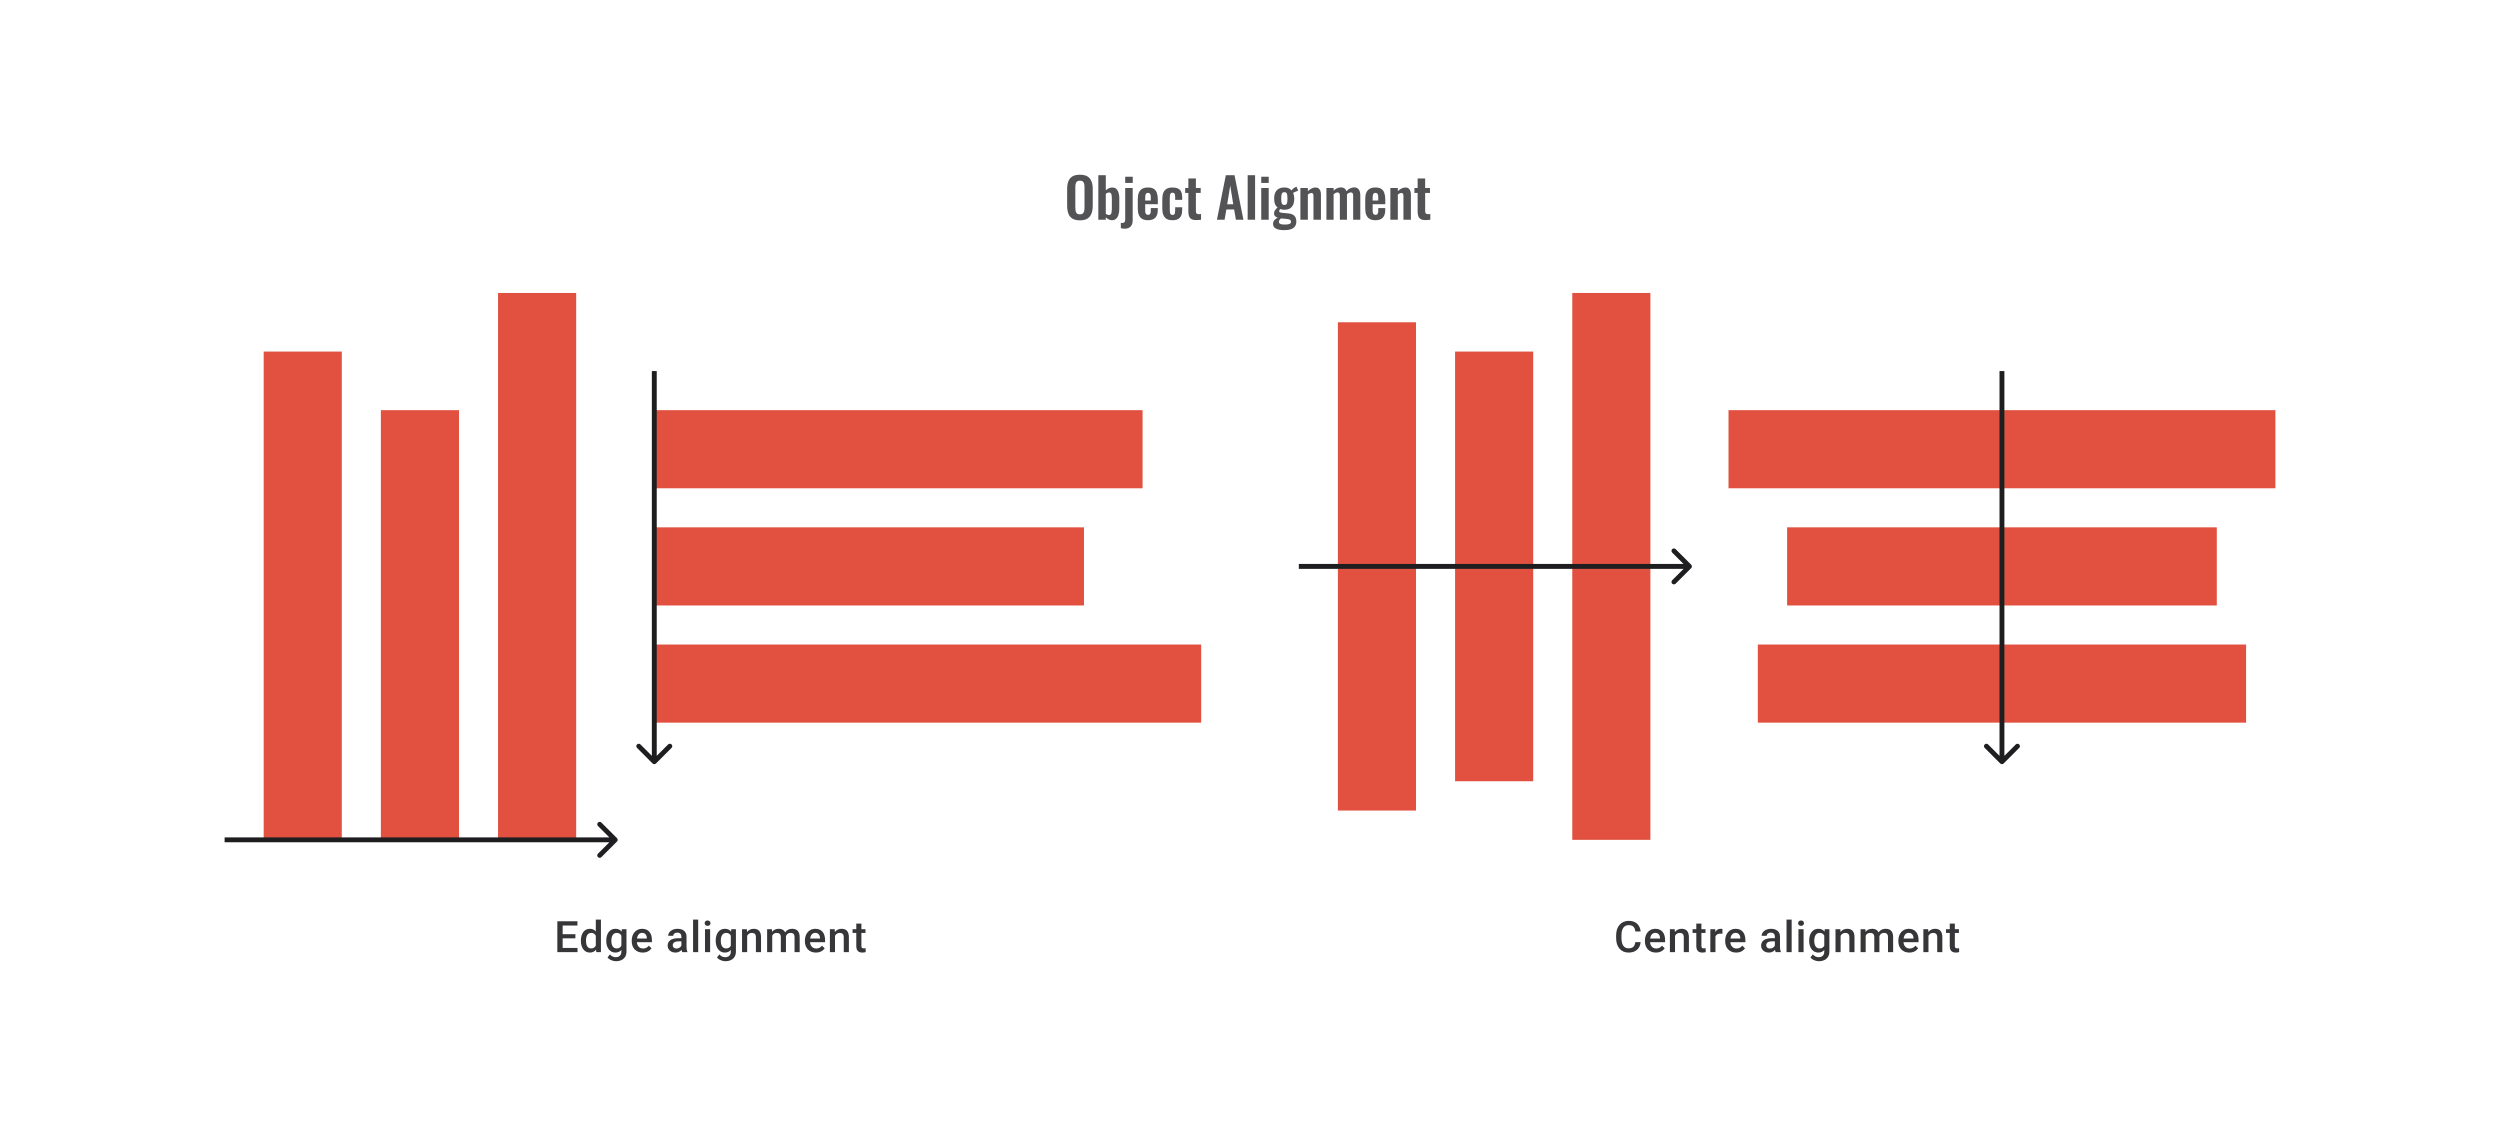
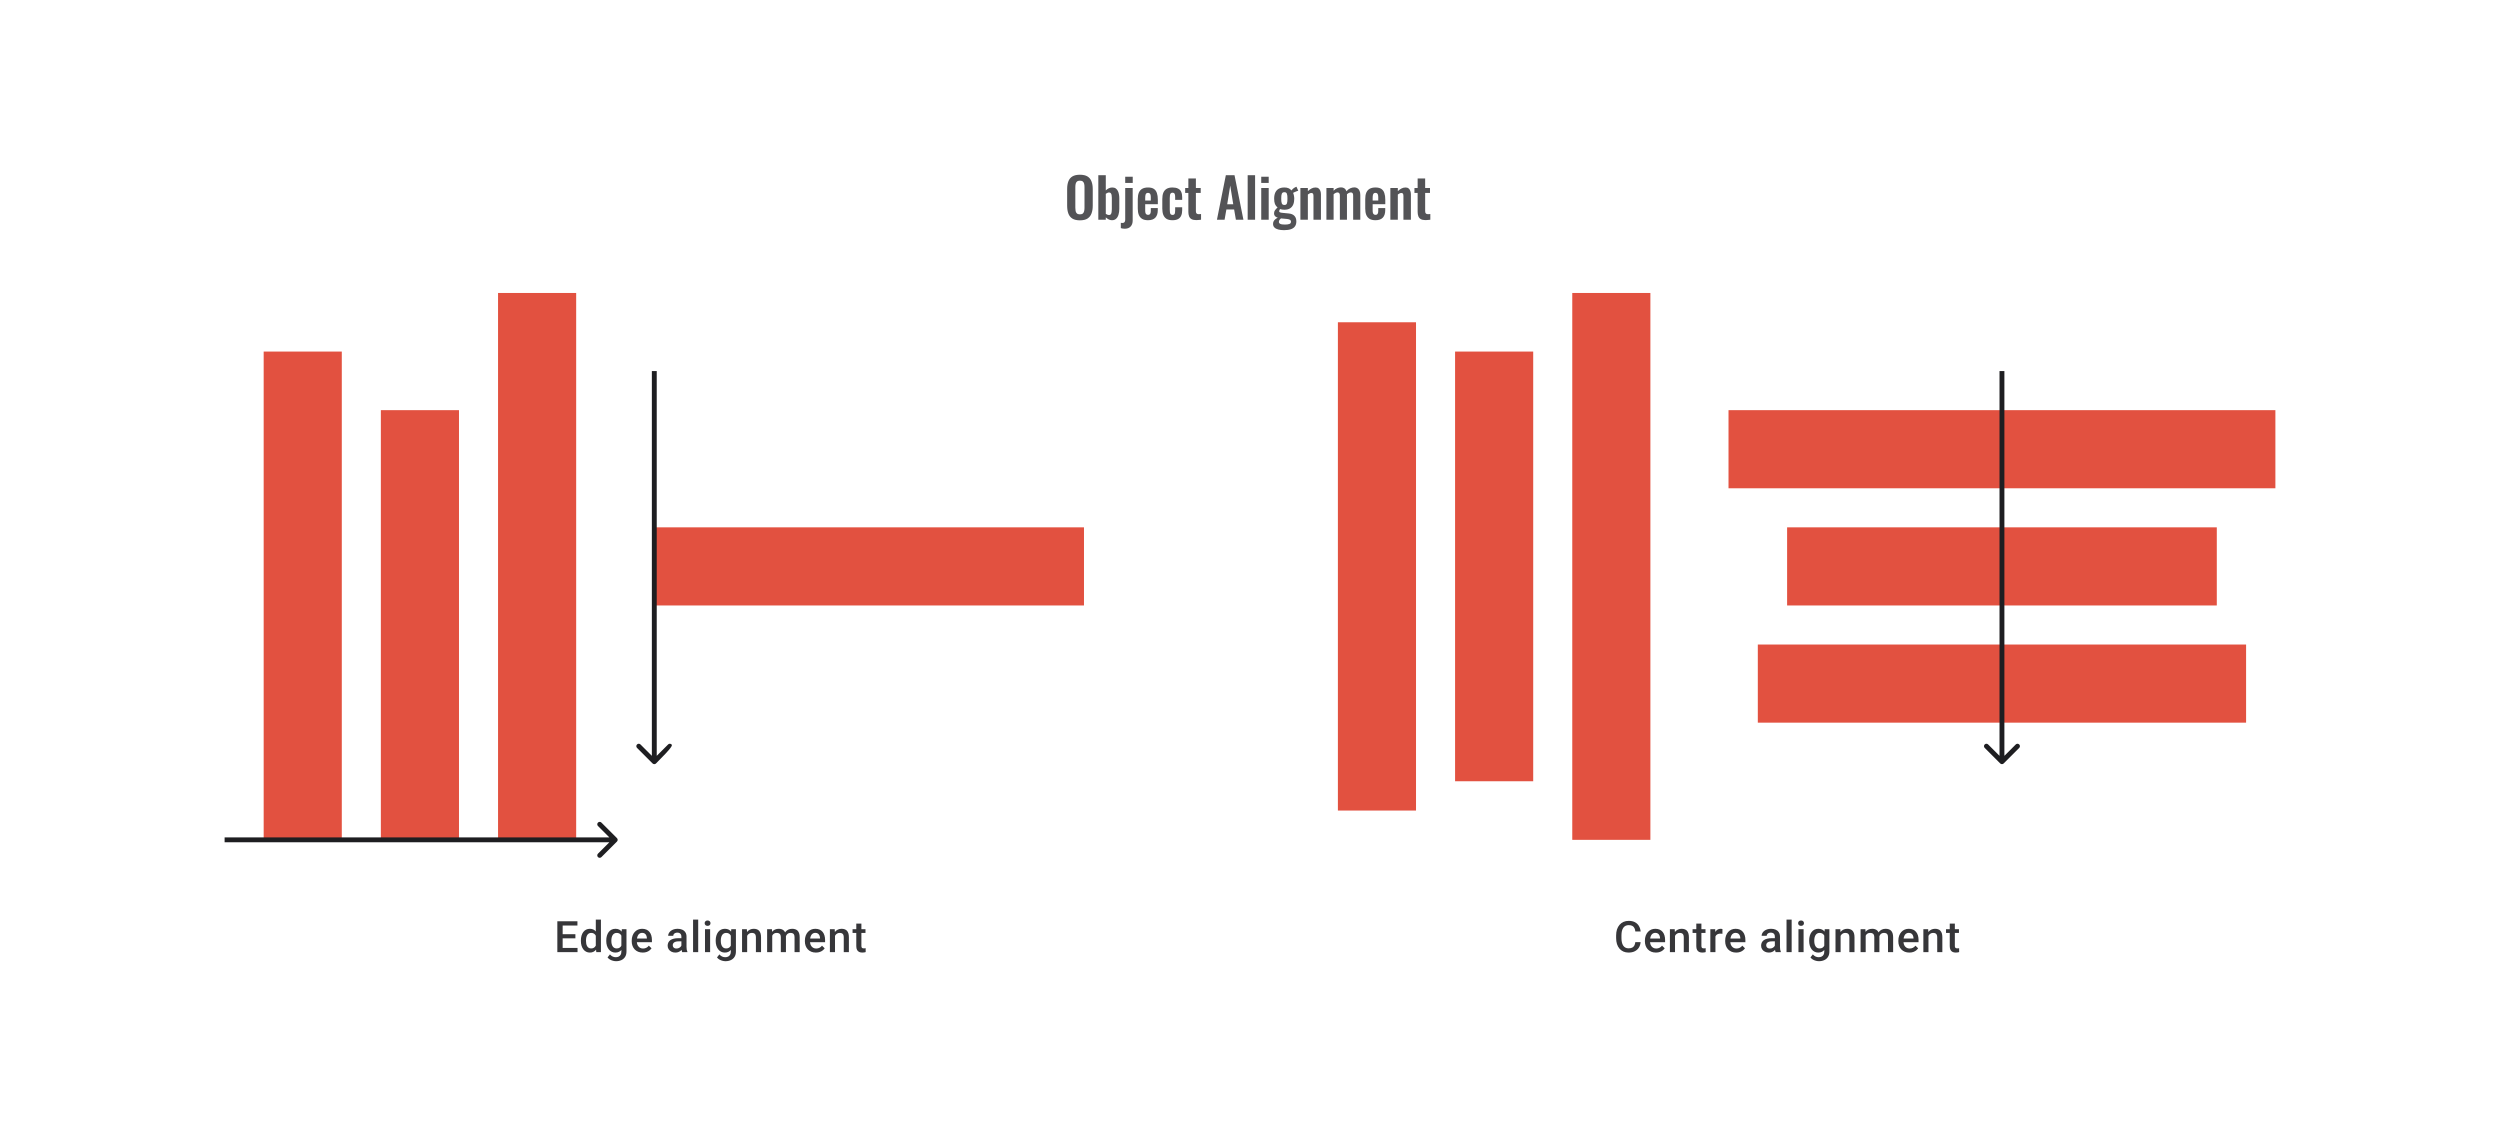
<svg xmlns="http://www.w3.org/2000/svg" width="1024" height="464" viewBox="0 0 1024 464" fill="none">
  <rect x="108" y="144" width="32" height="200" fill="#E25140" />
  <rect x="156" y="168" width="32" height="176" fill="#E25140" />
  <rect x="204" y="120" width="32" height="224" fill="#E25140" />
  <path d="M252.707 344.707C253.098 344.317 253.098 343.683 252.707 343.293L246.343 336.929C245.953 336.538 245.319 336.538 244.929 336.929C244.538 337.319 244.538 337.953 244.929 338.343L250.586 344L244.929 349.657C244.538 350.047 244.538 350.681 244.929 351.071C245.319 351.462 245.953 351.462 246.343 351.071L252.707 344.707ZM92 345H252V343H92V345Z" fill="#1E1E21" />
-   <rect x="468" y="168" width="32" height="200" transform="rotate(90 468 168)" fill="#E25140" />
  <rect x="444" y="216" width="32" height="176" transform="rotate(90 444 216)" fill="#E25140" />
-   <rect x="492" y="264" width="32" height="224" transform="rotate(90 492 264)" fill="#E25140" />
-   <path d="M267.293 312.707C267.683 313.098 268.317 313.098 268.707 312.707L275.071 306.343C275.462 305.953 275.462 305.319 275.071 304.929C274.681 304.538 274.047 304.538 273.657 304.929L268 310.586L262.343 304.929C261.953 304.538 261.319 304.538 260.929 304.929C260.538 305.319 260.538 305.953 260.929 306.343L267.293 312.707ZM269 312V152H267V312H269Z" fill="#1E1E21" />
+   <path d="M267.293 312.707C267.683 313.098 268.317 313.098 268.707 312.707C275.462 305.953 275.462 305.319 275.071 304.929C274.681 304.538 274.047 304.538 273.657 304.929L268 310.586L262.343 304.929C261.953 304.538 261.319 304.538 260.929 304.929C260.538 305.319 260.538 305.953 260.929 306.343L267.293 312.707ZM269 312V152H267V312H269Z" fill="#1E1E21" />
  <rect x="548" y="132" width="32" height="200" fill="#E25140" />
  <rect x="596" y="144" width="32" height="176" fill="#E25140" />
  <rect x="644" y="120" width="32" height="224" fill="#E25140" />
-   <path d="M692.707 232.707C693.098 232.317 693.098 231.683 692.707 231.293L686.343 224.929C685.953 224.538 685.319 224.538 684.929 224.929C684.538 225.319 684.538 225.953 684.929 226.343L690.586 232L684.929 237.657C684.538 238.047 684.538 238.681 684.929 239.071C685.319 239.462 685.953 239.462 686.343 239.071L692.707 232.707ZM532 233H692V231H532V233Z" fill="#1E1E21" />
  <rect x="720" y="296" width="32" height="200" transform="rotate(-90 720 296)" fill="#E25140" />
  <rect x="732" y="248" width="32" height="176" transform="rotate(-90 732 248)" fill="#E25140" />
  <rect x="708" y="200" width="32" height="224" transform="rotate(-90 708 200)" fill="#E25140" />
  <path d="M819.293 312.707C819.683 313.098 820.317 313.098 820.707 312.707L827.071 306.343C827.462 305.953 827.462 305.319 827.071 304.929C826.681 304.538 826.047 304.538 825.657 304.929L820 310.586L814.343 304.929C813.953 304.538 813.319 304.538 812.929 304.929C812.538 305.319 812.538 305.953 812.929 306.343L819.293 312.707ZM821 312V152H819V312H821Z" fill="#1E1E21" />
  <path d="M236.558 388.272V390H229.848V388.272H236.558ZM230.464 377.36V390H228.285V377.36H230.464ZM235.682 382.638V384.34H229.848V382.638H235.682ZM236.515 377.36V379.096H229.848V377.36H236.515ZM244.042 388.055V376.665H246.143V390H244.241L244.042 388.055ZM237.93 385.407V385.225C237.93 384.513 238.014 383.865 238.182 383.28C238.349 382.69 238.593 382.184 238.911 381.761C239.229 381.333 239.617 381.006 240.074 380.78C240.531 380.549 241.047 380.433 241.62 380.433C242.187 380.433 242.684 380.543 243.113 380.763C243.541 380.983 243.906 381.298 244.207 381.709C244.508 382.114 244.748 382.6 244.927 383.168C245.107 383.729 245.234 384.354 245.309 385.043V385.624C245.234 386.296 245.107 386.909 244.927 387.465C244.748 388.021 244.508 388.501 244.207 388.906C243.906 389.311 243.538 389.624 243.104 389.844C242.676 390.064 242.175 390.174 241.602 390.174C241.035 390.174 240.523 390.055 240.066 389.818C239.614 389.58 239.229 389.248 238.911 388.819C238.593 388.391 238.349 387.887 238.182 387.309C238.014 386.724 237.93 386.09 237.93 385.407ZM240.022 385.225V385.407C240.022 385.836 240.06 386.235 240.135 386.605C240.216 386.976 240.34 387.303 240.508 387.587C240.676 387.864 240.893 388.084 241.159 388.246C241.431 388.403 241.756 388.481 242.132 388.481C242.606 388.481 242.997 388.377 243.304 388.168C243.611 387.96 243.851 387.679 244.024 387.326C244.204 386.967 244.325 386.568 244.389 386.128V384.557C244.354 384.215 244.282 383.897 244.172 383.602C244.068 383.306 243.926 383.049 243.747 382.829C243.567 382.603 243.344 382.43 243.078 382.308C242.818 382.181 242.508 382.117 242.149 382.117C241.767 382.117 241.443 382.198 241.177 382.36C240.911 382.522 240.691 382.745 240.517 383.029C240.349 383.312 240.225 383.642 240.144 384.018C240.063 384.395 240.022 384.797 240.022 385.225ZM254.702 380.606H256.604V389.74C256.604 390.585 256.424 391.302 256.065 391.893C255.707 392.483 255.206 392.932 254.564 393.238C253.921 393.551 253.177 393.707 252.332 393.707C251.973 393.707 251.574 393.655 251.134 393.551C250.7 393.447 250.278 393.279 249.867 393.047C249.462 392.822 249.123 392.523 248.851 392.153L249.832 390.92C250.168 391.32 250.538 391.612 250.943 391.797C251.348 391.982 251.774 392.075 252.219 392.075C252.7 392.075 253.108 391.985 253.444 391.806C253.785 391.632 254.048 391.375 254.234 391.033C254.419 390.692 254.511 390.275 254.511 389.783V382.733L254.702 380.606ZM248.321 385.407V385.225C248.321 384.513 248.408 383.865 248.582 383.28C248.755 382.69 249.004 382.184 249.328 381.761C249.653 381.333 250.046 381.006 250.509 380.78C250.972 380.549 251.496 380.433 252.081 380.433C252.688 380.433 253.206 380.543 253.635 380.763C254.069 380.983 254.43 381.298 254.72 381.709C255.009 382.114 255.235 382.6 255.397 383.168C255.565 383.729 255.689 384.354 255.77 385.043V385.624C255.695 386.296 255.568 386.909 255.388 387.465C255.209 388.021 254.972 388.501 254.676 388.906C254.381 389.311 254.017 389.624 253.582 389.844C253.154 390.064 252.648 390.174 252.063 390.174C251.49 390.174 250.972 390.055 250.509 389.818C250.052 389.58 249.658 389.248 249.328 388.819C249.004 388.391 248.755 387.887 248.582 387.309C248.408 386.724 248.321 386.09 248.321 385.407ZM250.414 385.225V385.407C250.414 385.836 250.454 386.235 250.535 386.605C250.622 386.976 250.752 387.303 250.926 387.587C251.105 387.864 251.331 388.084 251.603 388.246C251.881 388.403 252.208 388.481 252.584 388.481C253.076 388.481 253.478 388.377 253.791 388.168C254.109 387.96 254.352 387.679 254.52 387.326C254.694 386.967 254.815 386.568 254.885 386.128V384.557C254.85 384.215 254.778 383.897 254.668 383.602C254.564 383.306 254.422 383.049 254.242 382.829C254.063 382.603 253.837 382.43 253.565 382.308C253.293 382.181 252.972 382.117 252.601 382.117C252.225 382.117 251.898 382.198 251.62 382.36C251.343 382.522 251.114 382.745 250.935 383.029C250.761 383.312 250.631 383.642 250.544 384.018C250.457 384.395 250.414 384.797 250.414 385.225ZM263.271 390.174C262.576 390.174 261.948 390.061 261.387 389.835C260.831 389.604 260.357 389.282 259.963 388.871C259.575 388.46 259.277 387.977 259.069 387.422C258.861 386.866 258.756 386.267 258.756 385.624V385.277C258.756 384.542 258.863 383.877 259.078 383.28C259.292 382.684 259.59 382.175 259.972 381.752C260.354 381.324 260.805 380.997 261.326 380.771C261.847 380.546 262.411 380.433 263.019 380.433C263.69 380.433 264.278 380.546 264.781 380.771C265.285 380.997 265.702 381.315 266.032 381.726C266.367 382.132 266.616 382.615 266.778 383.176C266.946 383.738 267.03 384.357 267.03 385.034V385.928H259.772V384.426H264.964V384.261C264.952 383.885 264.877 383.532 264.738 383.202C264.605 382.872 264.399 382.606 264.122 382.404C263.844 382.201 263.473 382.1 263.01 382.1C262.663 382.1 262.353 382.175 262.081 382.325C261.815 382.47 261.592 382.681 261.413 382.959C261.234 383.237 261.095 383.573 260.996 383.966C260.904 384.354 260.857 384.791 260.857 385.277V385.624C260.857 386.035 260.912 386.417 261.022 386.77C261.138 387.118 261.306 387.422 261.526 387.682C261.746 387.942 262.012 388.148 262.325 388.298C262.637 388.443 262.993 388.515 263.392 388.515C263.896 388.515 264.344 388.414 264.738 388.212C265.132 388.009 265.473 387.723 265.762 387.352L266.865 388.42C266.662 388.715 266.399 388.999 266.075 389.271C265.751 389.537 265.354 389.754 264.886 389.922C264.423 390.09 263.884 390.174 263.271 390.174ZM279.097 388.116V383.636C279.097 383.301 279.036 383.011 278.914 382.768C278.793 382.525 278.608 382.337 278.359 382.204C278.116 382.071 277.809 382.004 277.439 382.004C277.097 382.004 276.802 382.062 276.553 382.178C276.304 382.294 276.11 382.45 275.971 382.647C275.832 382.843 275.763 383.066 275.763 383.315H273.679C273.679 382.945 273.769 382.586 273.949 382.239C274.128 381.891 274.388 381.582 274.73 381.31C275.071 381.038 275.479 380.824 275.954 380.667C276.429 380.511 276.961 380.433 277.551 380.433C278.258 380.433 278.883 380.551 279.427 380.789C279.977 381.026 280.408 381.385 280.72 381.865C281.039 382.34 281.198 382.936 281.198 383.654V387.83C281.198 388.258 281.227 388.643 281.285 388.984C281.348 389.32 281.438 389.612 281.554 389.861V390H279.409C279.311 389.774 279.233 389.488 279.175 389.141C279.123 388.787 279.097 388.446 279.097 388.116ZM279.401 384.287L279.418 385.581H277.916C277.528 385.581 277.187 385.619 276.892 385.694C276.596 385.763 276.351 385.868 276.154 386.006C275.957 386.145 275.809 386.313 275.711 386.51C275.613 386.707 275.563 386.93 275.563 387.178C275.563 387.427 275.621 387.656 275.737 387.864C275.853 388.067 276.021 388.226 276.241 388.342C276.466 388.458 276.738 388.515 277.057 388.515C277.485 388.515 277.858 388.429 278.177 388.255C278.501 388.076 278.755 387.859 278.941 387.604C279.126 387.343 279.224 387.097 279.236 386.866L279.913 387.795C279.843 388.032 279.725 388.287 279.557 388.559C279.389 388.831 279.169 389.091 278.897 389.34C278.631 389.583 278.31 389.783 277.933 389.939C277.563 390.095 277.135 390.174 276.649 390.174C276.035 390.174 275.488 390.052 275.008 389.809C274.527 389.56 274.151 389.227 273.879 388.811C273.607 388.388 273.471 387.911 273.471 387.378C273.471 386.88 273.564 386.441 273.749 386.059C273.94 385.671 274.218 385.347 274.582 385.086C274.953 384.826 275.404 384.629 275.937 384.496C276.469 384.357 277.077 384.287 277.76 384.287H279.401ZM285.981 376.665V390H283.88V376.665H285.981ZM290.868 380.606V390H288.767V380.606H290.868ZM288.629 378.141C288.629 377.823 288.733 377.559 288.941 377.351C289.155 377.137 289.45 377.03 289.827 377.03C290.197 377.03 290.489 377.137 290.703 377.351C290.918 377.559 291.025 377.823 291.025 378.141C291.025 378.453 290.918 378.714 290.703 378.922C290.489 379.131 290.197 379.235 289.827 379.235C289.45 379.235 289.155 379.131 288.941 378.922C288.733 378.714 288.629 378.453 288.629 378.141ZM299.532 380.606H301.434V389.74C301.434 390.585 301.254 391.302 300.895 391.893C300.537 392.483 300.036 392.932 299.393 393.238C298.751 393.551 298.007 393.707 297.162 393.707C296.803 393.707 296.404 393.655 295.964 393.551C295.53 393.447 295.108 393.279 294.697 393.047C294.292 392.822 293.953 392.523 293.681 392.153L294.662 390.92C294.998 391.32 295.368 391.612 295.773 391.797C296.178 391.982 296.604 392.075 297.049 392.075C297.53 392.075 297.938 391.985 298.273 391.806C298.615 391.632 298.878 391.375 299.064 391.033C299.249 390.692 299.341 390.275 299.341 389.783V382.733L299.532 380.606ZM293.151 385.407V385.225C293.151 384.513 293.238 383.865 293.412 383.28C293.585 382.69 293.834 382.184 294.158 381.761C294.483 381.333 294.876 381.006 295.339 380.78C295.802 380.549 296.326 380.433 296.91 380.433C297.518 380.433 298.036 380.543 298.464 380.763C298.899 380.983 299.26 381.298 299.55 381.709C299.839 382.114 300.065 382.6 300.227 383.168C300.395 383.729 300.519 384.354 300.6 385.043V385.624C300.525 386.296 300.398 386.909 300.218 387.465C300.039 388.021 299.801 388.501 299.506 388.906C299.211 389.311 298.846 389.624 298.412 389.844C297.984 390.064 297.478 390.174 296.893 390.174C296.32 390.174 295.802 390.055 295.339 389.818C294.882 389.58 294.488 389.248 294.158 388.819C293.834 388.391 293.585 387.887 293.412 387.309C293.238 386.724 293.151 386.09 293.151 385.407ZM295.244 385.225V385.407C295.244 385.836 295.284 386.235 295.365 386.605C295.452 386.976 295.582 387.303 295.756 387.587C295.935 387.864 296.161 388.084 296.433 388.246C296.711 388.403 297.038 388.481 297.414 388.481C297.906 388.481 298.308 388.377 298.621 388.168C298.939 387.96 299.182 387.679 299.35 387.326C299.524 386.967 299.645 386.568 299.715 386.128V384.557C299.68 384.215 299.608 383.897 299.498 383.602C299.393 383.306 299.252 383.049 299.072 382.829C298.893 382.603 298.667 382.43 298.395 382.308C298.123 382.181 297.802 382.117 297.431 382.117C297.055 382.117 296.728 382.198 296.45 382.36C296.173 382.522 295.944 382.745 295.764 383.029C295.591 383.312 295.461 383.642 295.374 384.018C295.287 384.395 295.244 384.797 295.244 385.225ZM306.035 382.612V390H303.942V380.606H305.913L306.035 382.612ZM305.661 384.956L304.984 384.947C304.99 384.282 305.082 383.671 305.262 383.115C305.447 382.56 305.702 382.082 306.026 381.683C306.356 381.284 306.749 380.977 307.207 380.763C307.664 380.543 308.173 380.433 308.735 380.433C309.186 380.433 309.594 380.496 309.959 380.624C310.329 380.745 310.644 380.945 310.905 381.223C311.171 381.501 311.374 381.862 311.513 382.308C311.652 382.748 311.721 383.289 311.721 383.932V390H309.62V383.923C309.62 383.471 309.553 383.115 309.42 382.855C309.293 382.589 309.105 382.401 308.856 382.291C308.613 382.175 308.309 382.117 307.944 382.117C307.586 382.117 307.264 382.192 306.981 382.343C306.697 382.493 306.457 382.699 306.26 382.959C306.069 383.22 305.922 383.521 305.817 383.862C305.713 384.204 305.661 384.568 305.661 384.956ZM316.305 382.516V390H314.212V380.606H316.183L316.305 382.516ZM315.966 384.956L315.254 384.947C315.254 384.299 315.335 383.7 315.497 383.15C315.659 382.6 315.897 382.123 316.209 381.718C316.522 381.307 316.909 380.991 317.372 380.771C317.841 380.546 318.382 380.433 318.996 380.433C319.424 380.433 319.815 380.496 320.168 380.624C320.527 380.745 320.836 380.939 321.097 381.205C321.363 381.472 321.566 381.813 321.705 382.23C321.849 382.647 321.922 383.15 321.922 383.741V390H319.829V383.923C319.829 383.466 319.76 383.107 319.621 382.846C319.488 382.586 319.294 382.401 319.039 382.291C318.79 382.175 318.492 382.117 318.145 382.117C317.752 382.117 317.416 382.192 317.138 382.343C316.866 382.493 316.643 382.699 316.47 382.959C316.296 383.22 316.169 383.521 316.088 383.862C316.007 384.204 315.966 384.568 315.966 384.956ZM321.791 384.4L320.81 384.617C320.81 384.05 320.888 383.515 321.045 383.011C321.207 382.502 321.441 382.056 321.748 381.674C322.06 381.287 322.445 380.983 322.903 380.763C323.36 380.543 323.884 380.433 324.474 380.433C324.954 380.433 325.383 380.499 325.759 380.633C326.141 380.76 326.465 380.962 326.731 381.24C326.997 381.518 327.2 381.88 327.339 382.325C327.478 382.765 327.547 383.298 327.547 383.923V390H325.446V383.914C325.446 383.44 325.377 383.072 325.238 382.812C325.105 382.551 324.914 382.372 324.665 382.273C324.416 382.169 324.118 382.117 323.771 382.117C323.447 382.117 323.16 382.178 322.911 382.299C322.668 382.415 322.463 382.58 322.295 382.794C322.127 383.003 322 383.243 321.913 383.515C321.832 383.787 321.791 384.082 321.791 384.4ZM334.197 390.174C333.503 390.174 332.875 390.061 332.313 389.835C331.758 389.604 331.283 389.282 330.889 388.871C330.502 388.46 330.204 387.977 329.995 387.422C329.787 386.866 329.683 386.267 329.683 385.624V385.277C329.683 384.542 329.79 383.877 330.004 383.28C330.218 382.684 330.516 382.175 330.898 381.752C331.28 381.324 331.731 380.997 332.252 380.771C332.773 380.546 333.338 380.433 333.945 380.433C334.617 380.433 335.204 380.546 335.708 380.771C336.211 380.997 336.628 381.315 336.958 381.726C337.294 382.132 337.542 382.615 337.704 383.176C337.872 383.738 337.956 384.357 337.956 385.034V385.928H330.698V384.426H335.89V384.261C335.878 383.885 335.803 383.532 335.664 383.202C335.531 382.872 335.326 382.606 335.048 382.404C334.77 382.201 334.4 382.1 333.937 382.1C333.589 382.1 333.28 382.175 333.008 382.325C332.741 382.47 332.519 382.681 332.339 382.959C332.16 383.237 332.021 383.573 331.922 383.966C331.83 384.354 331.784 384.791 331.784 385.277V385.624C331.784 386.035 331.839 386.417 331.949 386.77C332.064 387.118 332.232 387.422 332.452 387.682C332.672 387.942 332.938 388.148 333.251 388.298C333.563 388.443 333.919 388.515 334.319 388.515C334.822 388.515 335.271 388.414 335.664 388.212C336.058 388.009 336.399 387.723 336.689 387.352L337.791 388.42C337.589 388.715 337.325 388.999 337.001 389.271C336.677 389.537 336.281 389.754 335.812 389.922C335.349 390.09 334.811 390.174 334.197 390.174ZM342.019 382.612V390H339.927V380.606H341.897L342.019 382.612ZM341.646 384.956L340.968 384.947C340.974 384.282 341.067 383.671 341.246 383.115C341.431 382.56 341.686 382.082 342.01 381.683C342.34 381.284 342.734 380.977 343.191 380.763C343.648 380.543 344.157 380.433 344.719 380.433C345.17 380.433 345.578 380.496 345.943 380.624C346.313 380.745 346.629 380.945 346.889 381.223C347.156 381.501 347.358 381.862 347.497 382.308C347.636 382.748 347.705 383.289 347.705 383.932V390H345.604V383.923C345.604 383.471 345.538 383.115 345.405 382.855C345.277 382.589 345.089 382.401 344.84 382.291C344.597 382.175 344.293 382.117 343.929 382.117C343.57 382.117 343.249 382.192 342.965 382.343C342.682 382.493 342.441 382.699 342.245 382.959C342.054 383.22 341.906 383.521 341.802 383.862C341.698 384.204 341.646 384.568 341.646 384.956ZM354.503 380.606V382.134H349.207V380.606H354.503ZM350.735 378.306H352.827V387.404C352.827 387.694 352.868 387.916 352.949 388.073C353.036 388.223 353.154 388.324 353.305 388.377C353.455 388.429 353.632 388.455 353.834 388.455C353.979 388.455 354.118 388.446 354.251 388.429C354.384 388.411 354.491 388.394 354.572 388.377L354.581 389.974C354.407 390.026 354.205 390.072 353.973 390.113C353.747 390.153 353.487 390.174 353.192 390.174C352.711 390.174 352.286 390.09 351.916 389.922C351.545 389.748 351.256 389.468 351.047 389.08C350.839 388.692 350.735 388.177 350.735 387.534V378.306Z" fill="#1E1E21" fill-opacity="0.89" />
  <path d="M669.829 385.885H671.999C671.93 386.713 671.698 387.45 671.305 388.099C670.911 388.741 670.359 389.248 669.647 389.618C668.935 389.988 668.07 390.174 667.051 390.174C666.27 390.174 665.566 390.035 664.941 389.757C664.316 389.473 663.781 389.074 663.335 388.559C662.89 388.038 662.548 387.41 662.311 386.675C662.079 385.94 661.963 385.118 661.963 384.209V383.159C661.963 382.25 662.082 381.428 662.319 380.693C662.562 379.958 662.91 379.33 663.361 378.809C663.813 378.283 664.354 377.88 664.985 377.603C665.621 377.325 666.336 377.186 667.129 377.186C668.136 377.186 668.987 377.371 669.681 377.742C670.376 378.112 670.914 378.624 671.296 379.278C671.684 379.932 671.921 380.682 672.008 381.527H669.838C669.78 380.983 669.653 380.517 669.456 380.129C669.265 379.741 668.981 379.446 668.605 379.243C668.229 379.035 667.737 378.931 667.129 378.931C666.631 378.931 666.197 379.024 665.827 379.209C665.456 379.394 665.147 379.666 664.898 380.025C664.649 380.384 664.461 380.826 664.334 381.353C664.212 381.874 664.151 382.47 664.151 383.142V384.209C664.151 384.846 664.206 385.425 664.316 385.946C664.432 386.461 664.606 386.904 664.837 387.274C665.074 387.644 665.375 387.931 665.74 388.133C666.105 388.336 666.542 388.437 667.051 388.437C667.67 388.437 668.171 388.339 668.553 388.142C668.941 387.945 669.233 387.659 669.43 387.283C669.632 386.901 669.765 386.435 669.829 385.885ZM678.267 390.174C677.573 390.174 676.945 390.061 676.383 389.835C675.828 389.604 675.353 389.282 674.96 388.871C674.572 388.46 674.274 387.977 674.065 387.422C673.857 386.866 673.753 386.267 673.753 385.624V385.277C673.753 384.542 673.86 383.877 674.074 383.28C674.288 382.684 674.586 382.175 674.968 381.752C675.35 381.324 675.802 380.997 676.323 380.771C676.843 380.546 677.408 380.433 678.015 380.433C678.687 380.433 679.274 380.546 679.778 380.771C680.281 380.997 680.698 381.315 681.028 381.726C681.364 382.132 681.613 382.615 681.775 383.176C681.942 383.738 682.026 384.357 682.026 385.034V385.928H674.769V384.426H679.96V384.261C679.949 383.885 679.873 383.532 679.734 383.202C679.601 382.872 679.396 382.606 679.118 382.404C678.84 382.201 678.47 382.1 678.007 382.1C677.66 382.1 677.35 382.175 677.078 382.325C676.812 382.47 676.589 382.681 676.409 382.959C676.23 383.237 676.091 383.573 675.993 383.966C675.9 384.354 675.854 384.791 675.854 385.277V385.624C675.854 386.035 675.909 386.417 676.019 386.77C676.134 387.118 676.302 387.422 676.522 387.682C676.742 387.942 677.008 388.148 677.321 388.298C677.633 388.443 677.989 388.515 678.389 388.515C678.892 388.515 679.341 388.414 679.734 388.212C680.128 388.009 680.469 387.723 680.759 387.352L681.861 388.42C681.659 388.715 681.396 388.999 681.071 389.271C680.747 389.537 680.351 389.754 679.882 389.922C679.419 390.09 678.881 390.174 678.267 390.174ZM686.089 382.612V390H683.997V380.606H685.968L686.089 382.612ZM685.716 384.956L685.039 384.947C685.044 384.282 685.137 383.671 685.316 383.115C685.502 382.56 685.756 382.082 686.08 381.683C686.41 381.284 686.804 380.977 687.261 380.763C687.718 380.543 688.228 380.433 688.789 380.433C689.24 380.433 689.649 380.496 690.013 380.624C690.384 380.745 690.699 380.945 690.959 381.223C691.226 381.501 691.428 381.862 691.567 382.308C691.706 382.748 691.776 383.289 691.776 383.932V390H689.675V383.923C689.675 383.471 689.608 383.115 689.475 382.855C689.348 382.589 689.159 382.401 688.911 382.291C688.667 382.175 688.364 382.117 687.999 382.117C687.64 382.117 687.319 382.192 687.035 382.343C686.752 382.493 686.512 382.699 686.315 382.959C686.124 383.22 685.976 383.521 685.872 383.862C685.768 384.204 685.716 384.568 685.716 384.956ZM698.573 380.606V382.134H693.277V380.606H698.573ZM694.805 378.306H696.897V387.404C696.897 387.694 696.938 387.916 697.019 388.073C697.106 388.223 697.224 388.324 697.375 388.377C697.525 388.429 697.702 388.455 697.904 388.455C698.049 388.455 698.188 388.446 698.321 388.429C698.454 388.411 698.561 388.394 698.642 388.377L698.651 389.974C698.477 390.026 698.275 390.072 698.043 390.113C697.818 390.153 697.557 390.174 697.262 390.174C696.782 390.174 696.356 390.09 695.986 389.922C695.615 389.748 695.326 389.468 695.118 389.08C694.909 388.692 694.805 388.177 694.805 387.534V378.306ZM702.644 382.395V390H700.552V380.606H702.549L702.644 382.395ZM705.518 380.546L705.501 382.49C705.373 382.467 705.234 382.45 705.084 382.438C704.939 382.427 704.794 382.421 704.65 382.421C704.291 382.421 703.975 382.473 703.703 382.577C703.431 382.676 703.203 382.82 703.018 383.011C702.838 383.196 702.699 383.422 702.601 383.688C702.502 383.955 702.445 384.253 702.427 384.583L701.95 384.617C701.95 384.027 702.008 383.48 702.123 382.977C702.239 382.473 702.413 382.03 702.644 381.648C702.882 381.266 703.177 380.968 703.53 380.754C703.889 380.54 704.302 380.433 704.771 380.433C704.899 380.433 705.035 380.444 705.179 380.468C705.33 380.491 705.443 380.517 705.518 380.546ZM711.152 390.174C710.457 390.174 709.829 390.061 709.268 389.835C708.712 389.604 708.238 389.282 707.844 388.871C707.456 388.46 707.158 387.977 706.95 387.422C706.742 386.866 706.637 386.267 706.637 385.624V385.277C706.637 384.542 706.745 383.877 706.959 383.28C707.173 382.684 707.471 382.175 707.853 381.752C708.235 381.324 708.686 380.997 709.207 380.771C709.728 380.546 710.292 380.433 710.9 380.433C711.572 380.433 712.159 380.546 712.663 380.771C713.166 380.997 713.583 381.315 713.913 381.726C714.248 382.132 714.497 382.615 714.659 383.176C714.827 383.738 714.911 384.357 714.911 385.034V385.928H707.653V384.426H712.845V384.261C712.833 383.885 712.758 383.532 712.619 383.202C712.486 382.872 712.281 382.606 712.003 382.404C711.725 382.201 711.354 382.1 710.891 382.1C710.544 382.1 710.235 382.175 709.963 382.325C709.696 382.47 709.473 382.681 709.294 382.959C709.115 383.237 708.976 383.573 708.877 383.966C708.785 384.354 708.738 384.791 708.738 385.277V385.624C708.738 386.035 708.793 386.417 708.903 386.77C709.019 387.118 709.187 387.422 709.407 387.682C709.627 387.942 709.893 388.148 710.206 388.298C710.518 388.443 710.874 388.515 711.273 388.515C711.777 388.515 712.226 388.414 712.619 388.212C713.013 388.009 713.354 387.723 713.644 387.352L714.746 388.42C714.544 388.715 714.28 388.999 713.956 389.271C713.632 389.537 713.235 389.754 712.767 389.922C712.304 390.09 711.765 390.174 711.152 390.174ZM726.978 388.116V383.636C726.978 383.301 726.917 383.011 726.796 382.768C726.674 382.525 726.489 382.337 726.24 382.204C725.997 382.071 725.69 382.004 725.32 382.004C724.978 382.004 724.683 382.062 724.434 382.178C724.185 382.294 723.991 382.45 723.852 382.647C723.714 382.843 723.644 383.066 723.644 383.315H721.56C721.56 382.945 721.65 382.586 721.83 382.239C722.009 381.891 722.269 381.582 722.611 381.31C722.952 381.038 723.36 380.824 723.835 380.667C724.31 380.511 724.842 380.433 725.433 380.433C726.139 380.433 726.764 380.551 727.308 380.789C727.858 381.026 728.289 381.385 728.601 381.865C728.92 382.34 729.079 382.936 729.079 383.654V387.83C729.079 388.258 729.108 388.643 729.166 388.984C729.229 389.32 729.319 389.612 729.435 389.861V390H727.29C727.192 389.774 727.114 389.488 727.056 389.141C727.004 388.787 726.978 388.446 726.978 388.116ZM727.282 384.287L727.299 385.581H725.797C725.409 385.581 725.068 385.619 724.773 385.694C724.478 385.763 724.232 385.868 724.035 386.006C723.838 386.145 723.69 386.313 723.592 386.51C723.494 386.707 723.444 386.93 723.444 387.178C723.444 387.427 723.502 387.656 723.618 387.864C723.734 388.067 723.902 388.226 724.122 388.342C724.347 388.458 724.619 388.515 724.938 388.515C725.366 388.515 725.739 388.429 726.058 388.255C726.382 388.076 726.636 387.859 726.822 387.604C727.007 387.343 727.105 387.097 727.117 386.866L727.794 387.795C727.724 388.032 727.606 388.287 727.438 388.559C727.27 388.831 727.05 389.091 726.778 389.34C726.512 389.583 726.191 389.783 725.814 389.939C725.444 390.095 725.016 390.174 724.53 390.174C723.916 390.174 723.369 390.052 722.889 389.809C722.408 389.56 722.032 389.227 721.76 388.811C721.488 388.388 721.352 387.911 721.352 387.378C721.352 386.88 721.445 386.441 721.63 386.059C721.821 385.671 722.099 385.347 722.463 385.086C722.834 384.826 723.285 384.629 723.818 384.496C724.35 384.357 724.958 384.287 725.641 384.287H727.282ZM733.862 376.665V390H731.761V376.665H733.862ZM738.749 380.606V390H736.648V380.606H738.749ZM736.51 378.141C736.51 377.823 736.614 377.559 736.822 377.351C737.036 377.137 737.331 377.03 737.708 377.03C738.078 377.03 738.37 377.137 738.585 377.351C738.799 377.559 738.906 377.823 738.906 378.141C738.906 378.453 738.799 378.714 738.585 378.922C738.37 379.131 738.078 379.235 737.708 379.235C737.331 379.235 737.036 379.131 736.822 378.922C736.614 378.714 736.51 378.453 736.51 378.141ZM747.413 380.606H749.315V389.74C749.315 390.585 749.135 391.302 748.776 391.893C748.418 392.483 747.917 392.932 747.274 393.238C746.632 393.551 745.888 393.707 745.043 393.707C744.684 393.707 744.285 393.655 743.845 393.551C743.411 393.447 742.989 393.279 742.578 393.047C742.173 392.822 741.834 392.523 741.562 392.153L742.543 390.92C742.879 391.32 743.249 391.612 743.654 391.797C744.059 391.982 744.485 392.075 744.93 392.075C745.411 392.075 745.819 391.985 746.155 391.806C746.496 391.632 746.759 391.375 746.945 391.033C747.13 390.692 747.222 390.275 747.222 389.783V382.733L747.413 380.606ZM741.032 385.407V385.225C741.032 384.513 741.119 383.865 741.293 383.28C741.466 382.69 741.715 382.184 742.039 381.761C742.364 381.333 742.757 381.006 743.22 380.78C743.683 380.549 744.207 380.433 744.792 380.433C745.399 380.433 745.917 380.543 746.346 380.763C746.78 380.983 747.141 381.298 747.431 381.709C747.72 382.114 747.946 382.6 748.108 383.168C748.276 383.729 748.4 384.354 748.481 385.043V385.624C748.406 386.296 748.279 386.909 748.099 387.465C747.92 388.021 747.683 388.501 747.387 388.906C747.092 389.311 746.728 389.624 746.293 389.844C745.865 390.064 745.359 390.174 744.774 390.174C744.201 390.174 743.683 390.055 743.22 389.818C742.763 389.58 742.369 389.248 742.039 388.819C741.715 388.391 741.466 387.887 741.293 387.309C741.119 386.724 741.032 386.09 741.032 385.407ZM743.125 385.225V385.407C743.125 385.836 743.165 386.235 743.246 386.605C743.333 386.976 743.463 387.303 743.637 387.587C743.816 387.864 744.042 388.084 744.314 388.246C744.592 388.403 744.919 388.481 745.295 388.481C745.787 388.481 746.189 388.377 746.502 388.168C746.82 387.96 747.063 387.679 747.231 387.326C747.405 386.967 747.526 386.568 747.596 386.128V384.557C747.561 384.215 747.489 383.897 747.379 383.602C747.274 383.306 747.133 383.049 746.953 382.829C746.774 382.603 746.548 382.43 746.276 382.308C746.004 382.181 745.683 382.117 745.312 382.117C744.936 382.117 744.609 382.198 744.331 382.36C744.054 382.522 743.825 382.745 743.646 383.029C743.472 383.312 743.342 383.642 743.255 384.018C743.168 384.395 743.125 384.797 743.125 385.225ZM753.916 382.612V390H751.823V380.606H753.794L753.916 382.612ZM753.542 384.956L752.865 384.947C752.871 384.282 752.963 383.671 753.143 383.115C753.328 382.56 753.583 382.082 753.907 381.683C754.237 381.284 754.63 380.977 755.088 380.763C755.545 380.543 756.054 380.433 756.616 380.433C757.067 380.433 757.475 380.496 757.84 380.624C758.21 380.745 758.526 380.945 758.786 381.223C759.052 381.501 759.255 381.862 759.394 382.308C759.533 382.748 759.602 383.289 759.602 383.932V390H757.501V383.923C757.501 383.471 757.435 383.115 757.301 382.855C757.174 382.589 756.986 382.401 756.737 382.291C756.494 382.175 756.19 382.117 755.826 382.117C755.467 382.117 755.145 382.192 754.862 382.343C754.578 382.493 754.338 382.699 754.141 382.959C753.95 383.22 753.803 383.521 753.699 383.862C753.594 384.204 753.542 384.568 753.542 384.956ZM764.186 382.516V390H762.093V380.606H764.064L764.186 382.516ZM763.847 384.956L763.135 384.947C763.135 384.299 763.216 383.7 763.378 383.15C763.54 382.6 763.778 382.123 764.09 381.718C764.403 381.307 764.79 380.991 765.253 380.771C765.722 380.546 766.263 380.433 766.877 380.433C767.305 380.433 767.696 380.496 768.049 380.624C768.408 380.745 768.717 380.939 768.978 381.205C769.244 381.472 769.447 381.813 769.586 382.23C769.73 382.647 769.803 383.15 769.803 383.741V390H767.71V383.923C767.71 383.466 767.641 383.107 767.502 382.846C767.369 382.586 767.175 382.401 766.92 382.291C766.671 382.175 766.373 382.117 766.026 382.117C765.633 382.117 765.297 382.192 765.019 382.343C764.747 382.493 764.524 382.699 764.351 382.959C764.177 383.22 764.05 383.521 763.969 383.862C763.888 384.204 763.847 384.568 763.847 384.956ZM769.672 384.4L768.691 384.617C768.691 384.05 768.77 383.515 768.926 383.011C769.088 382.502 769.322 382.056 769.629 381.674C769.942 381.287 770.326 380.983 770.784 380.763C771.241 380.543 771.765 380.433 772.355 380.433C772.835 380.433 773.264 380.499 773.64 380.633C774.022 380.76 774.346 380.962 774.612 381.24C774.879 381.518 775.081 381.88 775.22 382.325C775.359 382.765 775.428 383.298 775.428 383.923V390H773.327V383.914C773.327 383.44 773.258 383.072 773.119 382.812C772.986 382.551 772.795 382.372 772.546 382.273C772.297 382.169 771.999 382.117 771.652 382.117C771.328 382.117 771.041 382.178 770.792 382.299C770.549 382.415 770.344 382.58 770.176 382.794C770.008 383.003 769.881 383.243 769.794 383.515C769.713 383.787 769.672 384.082 769.672 384.4ZM782.078 390.174C781.384 390.174 780.756 390.061 780.194 389.835C779.639 389.604 779.164 389.282 778.77 388.871C778.383 388.46 778.085 387.977 777.876 387.422C777.668 386.866 777.564 386.267 777.564 385.624V385.277C777.564 384.542 777.671 383.877 777.885 383.28C778.099 382.684 778.397 382.175 778.779 381.752C779.161 381.324 779.613 380.997 780.133 380.771C780.654 380.546 781.219 380.433 781.826 380.433C782.498 380.433 783.085 380.546 783.589 380.771C784.092 380.997 784.509 381.315 784.839 381.726C785.175 382.132 785.423 382.615 785.586 383.176C785.753 383.738 785.837 384.357 785.837 385.034V385.928H778.579V384.426H783.771V384.261C783.759 383.885 783.684 383.532 783.545 383.202C783.412 382.872 783.207 382.606 782.929 382.404C782.651 382.201 782.281 382.1 781.818 382.1C781.47 382.1 781.161 382.175 780.889 382.325C780.623 382.47 780.4 382.681 780.22 382.959C780.041 383.237 779.902 383.573 779.804 383.966C779.711 384.354 779.665 384.791 779.665 385.277V385.624C779.665 386.035 779.72 386.417 779.83 386.77C779.945 387.118 780.113 387.422 780.333 387.682C780.553 387.942 780.819 388.148 781.132 388.298C781.444 388.443 781.8 388.515 782.2 388.515C782.703 388.515 783.152 388.414 783.545 388.212C783.939 388.009 784.28 387.723 784.57 387.352L785.672 388.42C785.47 388.715 785.206 388.999 784.882 389.271C784.558 389.537 784.162 389.754 783.693 389.922C783.23 390.09 782.692 390.174 782.078 390.174ZM789.9 382.612V390H787.808V380.606H789.778L789.9 382.612ZM789.527 384.956L788.849 384.947C788.855 384.282 788.948 383.671 789.127 383.115C789.312 382.56 789.567 382.082 789.891 381.683C790.221 381.284 790.615 380.977 791.072 380.763C791.529 380.543 792.039 380.433 792.6 380.433C793.051 380.433 793.459 380.496 793.824 380.624C794.194 380.745 794.51 380.945 794.77 381.223C795.037 381.501 795.239 381.862 795.378 382.308C795.517 382.748 795.586 383.289 795.586 383.932V390H793.485V383.923C793.485 383.471 793.419 383.115 793.286 382.855C793.158 382.589 792.97 382.401 792.721 382.291C792.478 382.175 792.175 382.117 791.81 382.117C791.451 382.117 791.13 382.192 790.846 382.343C790.563 382.493 790.322 382.699 790.126 382.959C789.935 383.22 789.787 383.521 789.683 383.862C789.579 384.204 789.527 384.568 789.527 384.956ZM802.384 380.606V382.134H797.088V380.606H802.384ZM798.616 378.306H800.708V387.404C800.708 387.694 800.749 387.916 800.83 388.073C800.917 388.223 801.035 388.324 801.186 388.377C801.336 388.429 801.513 388.455 801.715 388.455C801.86 388.455 801.999 388.446 802.132 388.429C802.265 388.411 802.372 388.394 802.453 388.377L802.462 389.974C802.288 390.026 802.086 390.072 801.854 390.113C801.629 390.153 801.368 390.174 801.073 390.174C800.592 390.174 800.167 390.09 799.797 389.922C799.426 389.748 799.137 389.468 798.929 389.08C798.72 388.692 798.616 388.177 798.616 387.534V378.306Z" fill="#1E1E21" fill-opacity="0.89" />
  <path d="M442.323 90.248C441.033 90.248 440.005 90.007 439.24 89.528C438.475 89.047 437.928 88.358 437.598 87.457C437.268 86.558 437.103 85.493 437.103 84.263V77.445C437.103 76.215 437.268 75.165 437.598 74.295C437.928 73.41 438.475 72.735 439.24 72.27C440.005 71.805 441.033 71.573 442.323 71.573C443.643 71.573 444.678 71.805 445.428 72.27C446.193 72.735 446.74 73.41 447.07 74.295C447.415 75.165 447.588 76.215 447.588 77.445V84.285C447.588 85.5 447.415 86.558 447.07 87.457C446.74 88.343 446.193 89.032 445.428 89.528C444.678 90.007 443.643 90.248 442.323 90.248ZM442.323 87.795C442.878 87.795 443.283 87.675 443.538 87.435C443.808 87.195 443.988 86.865 444.078 86.445C444.168 86.025 444.213 85.567 444.213 85.073V76.68C444.213 76.17 444.168 75.713 444.078 75.308C443.988 74.903 443.808 74.588 443.538 74.362C443.283 74.123 442.878 74.002 442.323 74.002C441.798 74.002 441.4 74.123 441.13 74.362C440.86 74.588 440.68 74.903 440.59 75.308C440.5 75.713 440.455 76.17 440.455 76.68V85.073C440.455 85.567 440.493 86.025 440.568 86.445C440.658 86.865 440.838 87.195 441.108 87.435C441.378 87.675 441.783 87.795 442.323 87.795ZM455.451 90.203C454.971 90.203 454.521 90.09 454.101 89.865C453.681 89.64 453.291 89.362 452.931 89.032V90H449.871V71.775H452.931V77.985C453.306 77.625 453.711 77.34 454.146 77.13C454.596 76.905 455.076 76.793 455.586 76.793C456.171 76.793 456.651 76.927 457.026 77.198C457.401 77.468 457.693 77.828 457.903 78.278C458.113 78.713 458.256 79.185 458.331 79.695C458.421 80.19 458.466 80.67 458.466 81.135V85.545C458.466 86.4 458.361 87.18 458.151 87.885C457.956 88.59 457.633 89.153 457.183 89.573C456.748 89.993 456.171 90.203 455.451 90.203ZM454.281 88.065C454.611 88.065 454.851 87.96 455.001 87.75C455.166 87.525 455.271 87.233 455.316 86.873C455.376 86.498 455.406 86.093 455.406 85.657V81C455.406 80.595 455.376 80.235 455.316 79.92C455.256 79.59 455.143 79.328 454.978 79.132C454.828 78.938 454.588 78.84 454.258 78.84C454.018 78.84 453.786 78.9 453.561 79.02C453.336 79.125 453.126 79.245 452.931 79.38V87.593C453.126 87.728 453.336 87.84 453.561 87.93C453.801 88.02 454.041 88.065 454.281 88.065ZM460.706 93.69C460.436 93.69 460.158 93.668 459.873 93.623C459.588 93.578 459.326 93.517 459.086 93.442V91.26C459.176 91.275 459.281 91.29 459.401 91.305C459.536 91.32 459.648 91.328 459.738 91.328C460.008 91.328 460.226 91.275 460.391 91.17C460.556 91.065 460.676 90.915 460.751 90.72C460.841 90.525 460.886 90.285 460.886 90V76.995H463.946V90.36C463.946 91.38 463.661 92.19 463.091 92.79C462.536 93.39 461.741 93.69 460.706 93.69ZM460.886 74.925V72.382H463.968V74.925H460.886ZM470.221 90.203C469.246 90.203 468.451 90.022 467.836 89.662C467.221 89.287 466.764 88.748 466.464 88.043C466.179 87.323 466.036 86.46 466.036 85.455V81.54C466.036 80.505 466.179 79.635 466.464 78.93C466.764 78.225 467.221 77.692 467.836 77.332C468.466 76.972 469.261 76.793 470.221 76.793C471.256 76.793 472.059 76.987 472.629 77.377C473.214 77.767 473.626 78.338 473.866 79.088C474.121 79.823 474.249 80.722 474.249 81.787V83.632H469.074V86.198C469.074 86.618 469.111 86.963 469.186 87.233C469.276 87.502 469.411 87.698 469.591 87.817C469.771 87.938 469.989 87.998 470.244 87.998C470.514 87.998 470.731 87.938 470.896 87.817C471.061 87.683 471.181 87.495 471.256 87.255C471.331 87 471.369 86.685 471.369 86.31V85.23H474.226V86.108C474.226 87.427 473.896 88.44 473.236 89.145C472.576 89.85 471.571 90.203 470.221 90.203ZM469.074 82.125H471.369V80.888C471.369 80.438 471.331 80.078 471.256 79.808C471.181 79.522 471.061 79.32 470.896 79.2C470.731 79.065 470.499 78.998 470.199 78.998C469.929 78.998 469.711 79.065 469.546 79.2C469.381 79.335 469.261 79.56 469.186 79.875C469.111 80.19 469.074 80.64 469.074 81.225V82.125ZM480.24 90.203C479.235 90.203 478.425 90.015 477.81 89.64C477.21 89.25 476.768 88.703 476.483 87.998C476.213 87.278 476.078 86.43 476.078 85.455V81.54C476.078 80.535 476.213 79.68 476.483 78.975C476.768 78.27 477.218 77.73 477.833 77.355C478.448 76.98 479.25 76.793 480.24 76.793C481.17 76.793 481.928 76.942 482.513 77.243C483.113 77.528 483.548 77.97 483.818 78.57C484.088 79.155 484.223 79.897 484.223 80.797V81.877H481.343V80.73C481.343 80.28 481.305 79.927 481.23 79.672C481.17 79.403 481.058 79.215 480.893 79.11C480.728 78.99 480.51 78.93 480.24 78.93C479.97 78.93 479.753 79.005 479.588 79.155C479.423 79.29 479.303 79.515 479.228 79.83C479.168 80.145 479.138 80.58 479.138 81.135V85.905C479.138 86.745 479.228 87.315 479.408 87.615C479.588 87.9 479.873 88.043 480.263 88.043C480.563 88.043 480.788 87.975 480.938 87.84C481.103 87.705 481.208 87.51 481.253 87.255C481.313 86.985 481.343 86.662 481.343 86.287V84.892H484.223V86.13C484.223 87 484.08 87.743 483.795 88.358C483.525 88.972 483.09 89.438 482.49 89.752C481.905 90.052 481.155 90.203 480.24 90.203ZM489.992 90.157C489.167 90.157 488.515 90.022 488.035 89.752C487.57 89.483 487.24 89.093 487.045 88.582C486.85 88.073 486.752 87.465 486.752 86.76V79.02H485.447V76.995H486.752V73.103H489.835V76.995H491.815V79.02H489.835V86.49C489.835 86.94 489.932 87.263 490.127 87.457C490.322 87.638 490.615 87.728 491.005 87.728C491.17 87.728 491.327 87.72 491.477 87.705C491.642 87.69 491.8 87.675 491.95 87.66V90C491.695 90.03 491.395 90.06 491.05 90.09C490.72 90.135 490.367 90.157 489.992 90.157ZM498.457 90L502.102 71.775H505.657L509.302 90H506.219L505.499 85.793H502.327L501.584 90H498.457ZM502.664 83.677H505.139L503.902 76.028L502.664 83.677ZM511.047 90V71.775H514.084V90H511.047ZM516.603 90V76.995H519.663V90H516.603ZM516.603 74.925V72.382H519.663V74.925H516.603ZM525.919 94.275C525.034 94.275 524.254 94.185 523.579 94.005C522.904 93.825 522.379 93.547 522.004 93.172C521.629 92.797 521.442 92.31 521.442 91.71C521.442 91.305 521.524 90.938 521.689 90.608C521.869 90.293 522.109 90.015 522.409 89.775C522.709 89.535 523.032 89.332 523.377 89.168C522.882 89.032 522.499 88.815 522.229 88.515C521.974 88.215 521.847 87.855 521.847 87.435C521.847 86.925 521.974 86.49 522.229 86.13C522.484 85.77 522.837 85.388 523.287 84.983C522.822 84.608 522.469 84.142 522.229 83.588C522.004 83.017 521.892 82.275 521.892 81.36C521.892 80.37 522.049 79.537 522.364 78.862C522.694 78.172 523.167 77.655 523.782 77.31C524.412 76.965 525.177 76.793 526.077 76.793C526.767 76.793 527.344 76.897 527.809 77.108C528.274 77.302 528.657 77.603 528.957 78.007C529.077 77.828 529.287 77.603 529.587 77.332C529.887 77.062 530.232 76.838 530.622 76.657L531.027 76.478L531.769 78.12C531.604 78.165 531.379 78.24 531.094 78.345C530.824 78.45 530.554 78.562 530.284 78.683C530.014 78.802 529.804 78.907 529.654 78.998C529.789 79.297 529.902 79.672 529.992 80.123C530.082 80.573 530.127 81 530.127 81.405C530.127 82.32 529.984 83.115 529.699 83.79C529.414 84.465 528.972 84.99 528.372 85.365C527.787 85.725 527.022 85.905 526.077 85.905C525.762 85.905 525.454 85.882 525.154 85.838C524.854 85.778 524.577 85.71 524.322 85.635C524.232 85.77 524.142 85.912 524.052 86.062C523.977 86.213 523.939 86.37 523.939 86.535C523.939 86.7 524.029 86.835 524.209 86.94C524.389 87.045 524.689 87.12 525.109 87.165L527.854 87.435C528.919 87.54 529.707 87.877 530.217 88.448C530.727 89.002 530.982 89.76 530.982 90.72C530.982 91.5 530.802 92.153 530.442 92.677C530.097 93.203 529.549 93.6 528.799 93.87C528.064 94.14 527.104 94.275 525.919 94.275ZM526.257 91.98C527.097 91.98 527.727 91.897 528.147 91.733C528.567 91.567 528.777 91.267 528.777 90.832C528.777 90.593 528.724 90.397 528.619 90.248C528.514 90.097 528.327 89.978 528.057 89.888C527.787 89.782 527.404 89.707 526.909 89.662L524.682 89.46C524.517 89.595 524.367 89.737 524.232 89.888C524.112 90.022 524.014 90.172 523.939 90.338C523.864 90.502 523.827 90.675 523.827 90.855C523.827 91.23 524.007 91.507 524.367 91.688C524.727 91.882 525.357 91.98 526.257 91.98ZM526.077 83.948C526.347 83.948 526.564 83.903 526.729 83.812C526.894 83.707 527.022 83.55 527.112 83.34C527.202 83.115 527.262 82.838 527.292 82.507C527.322 82.177 527.337 81.795 527.337 81.36C527.337 80.925 527.322 80.543 527.292 80.213C527.262 79.882 527.202 79.605 527.112 79.38C527.037 79.155 526.917 78.99 526.752 78.885C526.587 78.78 526.362 78.728 526.077 78.728C525.807 78.728 525.582 78.78 525.402 78.885C525.237 78.99 525.109 79.155 525.019 79.38C524.944 79.59 524.884 79.86 524.839 80.19C524.809 80.52 524.794 80.91 524.794 81.36C524.794 81.78 524.809 82.155 524.839 82.485C524.869 82.8 524.929 83.07 525.019 83.295C525.109 83.505 525.237 83.67 525.402 83.79C525.582 83.895 525.807 83.948 526.077 83.948ZM532.641 90V76.995H535.701V78.3C536.166 77.85 536.654 77.49 537.164 77.22C537.689 76.935 538.251 76.793 538.851 76.793C539.391 76.793 539.819 76.927 540.134 77.198C540.449 77.453 540.681 77.797 540.831 78.233C540.981 78.668 541.056 79.14 541.056 79.65V90H537.996V80.257C537.996 79.868 537.936 79.567 537.816 79.358C537.696 79.147 537.464 79.043 537.119 79.043C536.909 79.043 536.676 79.103 536.421 79.222C536.181 79.343 535.941 79.493 535.701 79.672V90H532.641ZM543.298 90V76.995H546.245V78.12C546.695 77.64 547.183 77.295 547.708 77.085C548.233 76.86 548.765 76.748 549.305 76.748C549.815 76.748 550.258 76.875 550.633 77.13C551.023 77.385 551.308 77.79 551.488 78.345C551.983 77.775 552.508 77.37 553.063 77.13C553.618 76.875 554.188 76.748 554.773 76.748C555.238 76.748 555.65 76.868 556.01 77.108C556.37 77.332 556.655 77.677 556.865 78.142C557.075 78.593 557.18 79.162 557.18 79.853V90H554.255V80.123C554.255 79.627 554.173 79.29 554.008 79.11C553.843 78.915 553.61 78.817 553.31 78.817C553.07 78.817 552.8 78.885 552.5 79.02C552.215 79.155 551.953 79.343 551.713 79.582C551.713 79.627 551.713 79.672 551.713 79.718C551.713 79.748 551.713 79.793 551.713 79.853V90H548.81V80.123C548.81 79.627 548.72 79.29 548.54 79.11C548.375 78.915 548.143 78.817 547.843 78.817C547.603 78.817 547.34 78.885 547.055 79.02C546.77 79.155 546.5 79.343 546.245 79.582V90H543.298ZM563.385 90.203C562.41 90.203 561.615 90.022 561 89.662C560.385 89.287 559.928 88.748 559.628 88.043C559.343 87.323 559.2 86.46 559.2 85.455V81.54C559.2 80.505 559.343 79.635 559.628 78.93C559.928 78.225 560.385 77.692 561 77.332C561.63 76.972 562.425 76.793 563.385 76.793C564.42 76.793 565.223 76.987 565.793 77.377C566.378 77.767 566.79 78.338 567.03 79.088C567.285 79.823 567.413 80.722 567.413 81.787V83.632H562.238V86.198C562.238 86.618 562.275 86.963 562.35 87.233C562.44 87.502 562.575 87.698 562.755 87.817C562.935 87.938 563.153 87.998 563.408 87.998C563.678 87.998 563.895 87.938 564.06 87.817C564.225 87.683 564.345 87.495 564.42 87.255C564.495 87 564.533 86.685 564.533 86.31V85.23H567.39V86.108C567.39 87.427 567.06 88.44 566.4 89.145C565.74 89.85 564.735 90.203 563.385 90.203ZM562.238 82.125H564.533V80.888C564.533 80.438 564.495 80.078 564.42 79.808C564.345 79.522 564.225 79.32 564.06 79.2C563.895 79.065 563.663 78.998 563.363 78.998C563.093 78.998 562.875 79.065 562.71 79.2C562.545 79.335 562.425 79.56 562.35 79.875C562.275 80.19 562.238 80.64 562.238 81.225V82.125ZM569.489 90V76.995H572.549V78.3C573.014 77.85 573.502 77.49 574.012 77.22C574.537 76.935 575.099 76.793 575.699 76.793C576.239 76.793 576.667 76.927 576.982 77.198C577.297 77.453 577.529 77.797 577.679 78.233C577.829 78.668 577.904 79.14 577.904 79.65V90H574.844V80.257C574.844 79.868 574.784 79.567 574.664 79.358C574.544 79.147 574.312 79.043 573.967 79.043C573.757 79.043 573.524 79.103 573.269 79.222C573.029 79.343 572.789 79.493 572.549 79.672V90H569.489ZM583.904 90.157C583.079 90.157 582.426 90.022 581.946 89.752C581.481 89.483 581.151 89.093 580.956 88.582C580.761 88.073 580.664 87.465 580.664 86.76V79.02H579.359V76.995H580.664V73.103H583.746V76.995H585.726V79.02H583.746V86.49C583.746 86.94 583.844 87.263 584.039 87.457C584.234 87.638 584.526 87.728 584.916 87.728C585.081 87.728 585.239 87.72 585.389 87.705C585.554 87.69 585.711 87.675 585.861 87.66V90C585.606 90.03 585.306 90.06 584.961 90.09C584.631 90.135 584.279 90.157 583.904 90.157Z" fill="#1E1E21" fill-opacity="0.76" />
</svg>